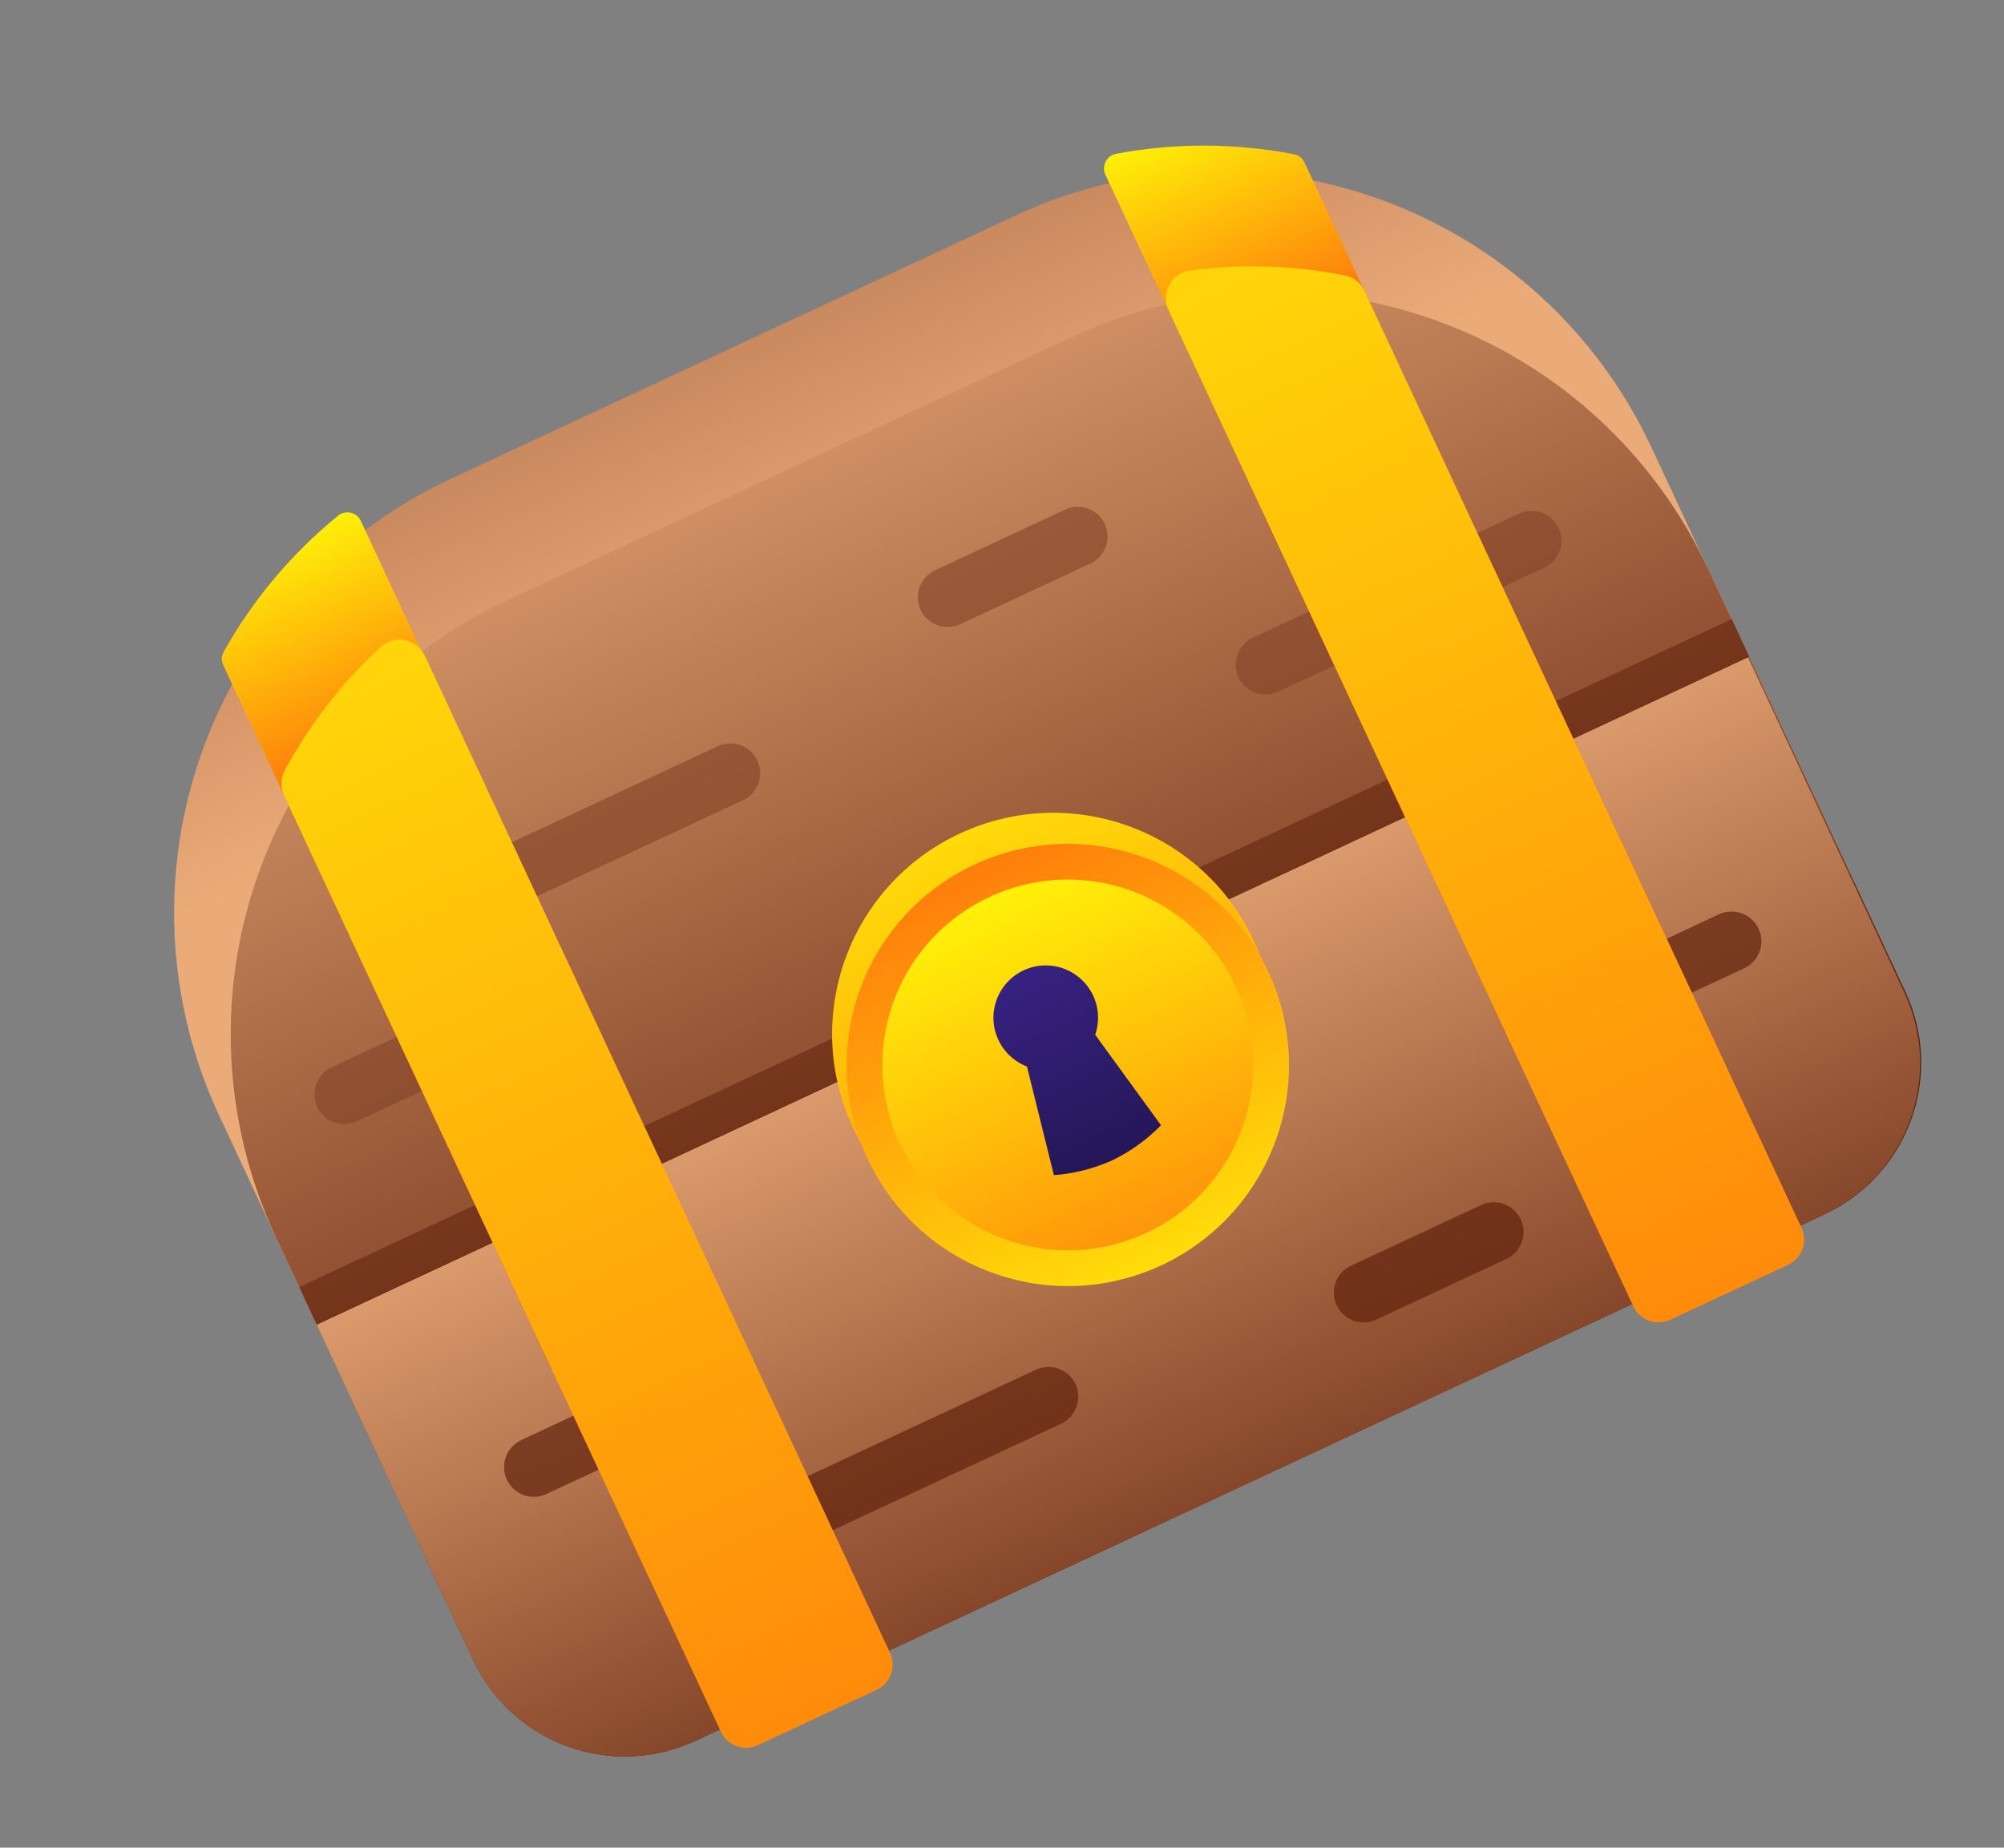
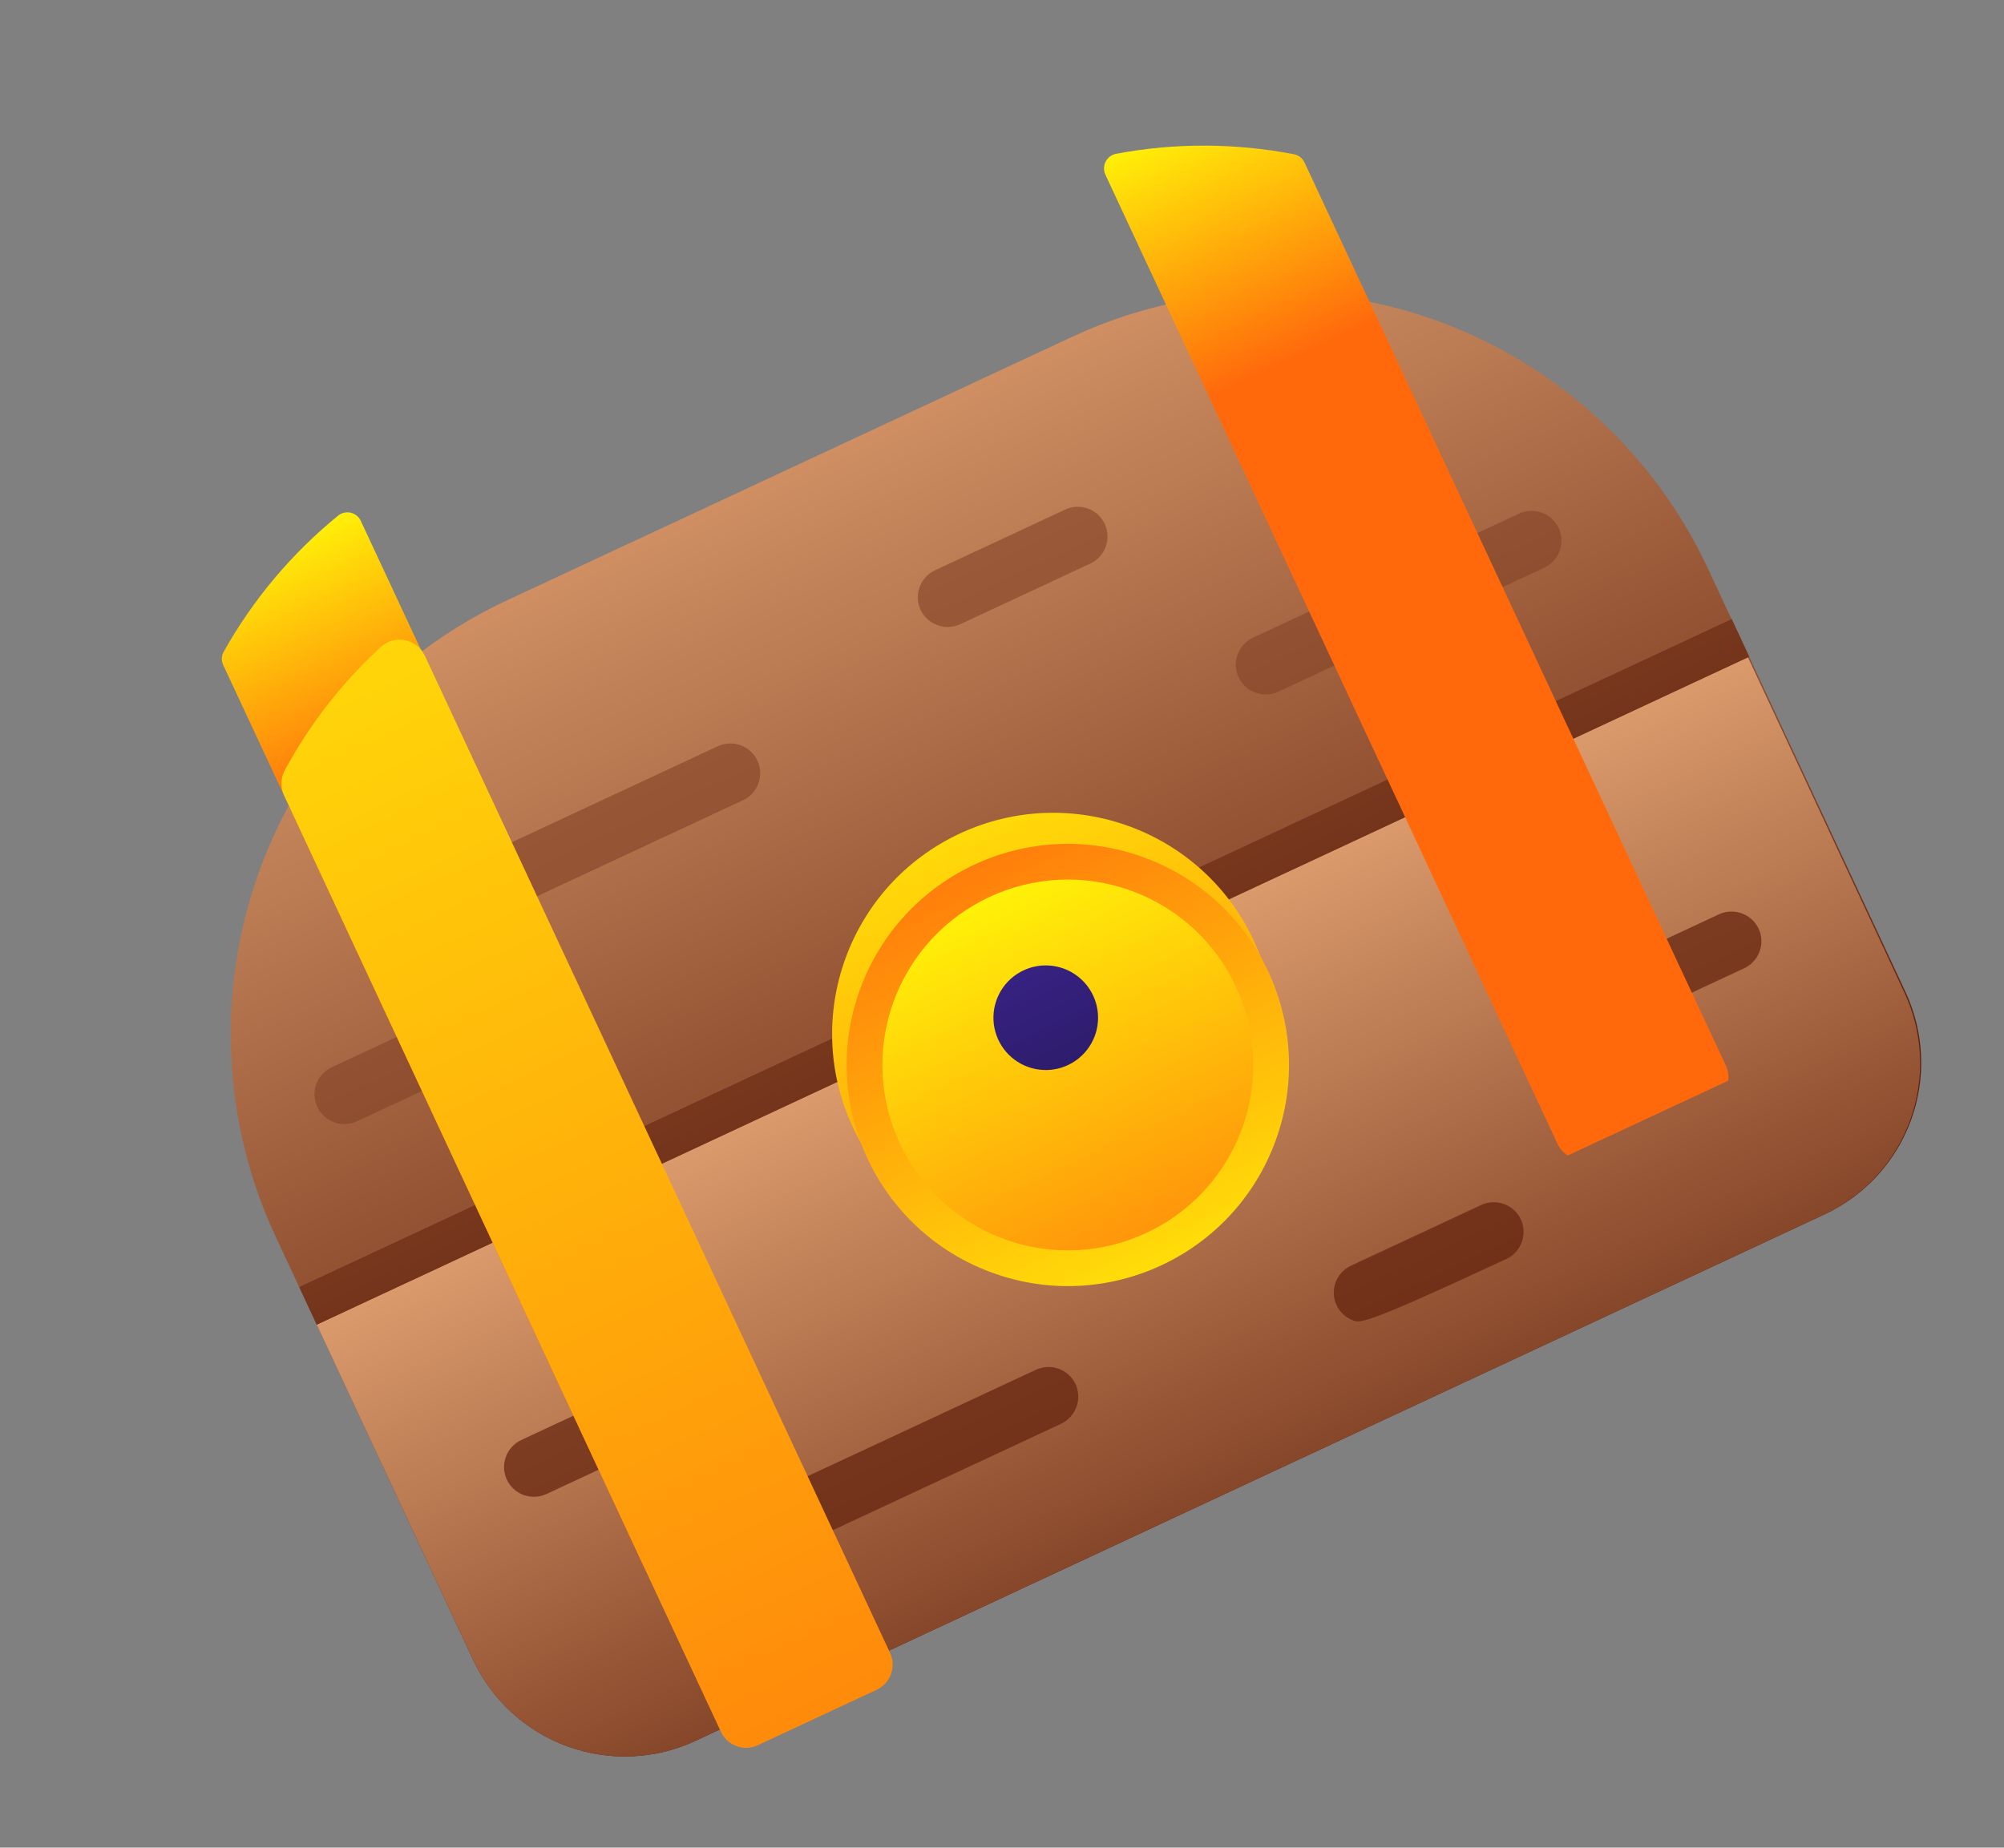
<svg xmlns="http://www.w3.org/2000/svg" width="90" height="83" viewBox="0 0 90 83" fill="none">
  <rect x="0" y="0" width="90" height="83" fill="#808080" stroke="none" />
-   <path d="M20.233 21.516L45.585 9.691C48.144 8.497 50.913 7.819 53.734 7.696C56.556 7.573 59.373 8.006 62.027 8.972C64.68 9.937 67.118 11.416 69.2 13.324C71.282 15.231 72.968 17.53 74.162 20.089L83.034 39.112C83.877 40.919 83.967 42.986 83.286 44.859C82.604 46.732 81.206 48.258 79.4 49.1L28.695 72.75C27.8 73.167 26.833 73.404 25.846 73.447C24.86 73.49 23.876 73.339 22.948 73.001C21.075 72.32 19.549 70.922 18.707 69.115L9.838 50.101C8.643 47.542 7.964 44.772 7.84 41.95C7.715 39.128 8.148 36.309 9.113 33.655C10.079 31 11.557 28.562 13.465 26.479C15.373 24.396 17.673 22.71 20.233 21.516Z" fill="url(#paint0_linear_194_7839)" />
  <path d="M22.775 26.966L48.127 15.142C50.686 13.948 53.456 13.27 56.277 13.147C59.098 13.023 61.916 13.457 64.569 14.422C67.223 15.388 69.66 16.867 71.742 18.774C73.825 20.682 75.51 22.981 76.704 25.54L85.577 44.563C86.419 46.369 86.51 48.436 85.828 50.309C85.146 52.183 83.749 53.708 81.942 54.551L31.237 78.2C30.343 78.618 29.375 78.855 28.389 78.898C27.403 78.941 26.418 78.789 25.49 78.452C23.617 77.77 22.091 76.372 21.249 74.566L12.38 55.552C11.185 52.992 10.506 50.222 10.382 47.401C10.258 44.579 10.69 41.76 11.655 39.105C12.621 36.451 14.1 34.013 16.008 31.93C17.915 29.847 20.215 28.16 22.775 26.966Z" fill="url(#paint1_linear_194_7839)" />
  <path d="M21.249 74.566C22.091 76.373 23.617 77.77 25.49 78.452C27.363 79.134 29.431 79.043 31.237 78.201L81.942 54.551C83.735 53.701 85.119 52.176 85.79 50.309C86.462 48.441 86.367 46.384 85.526 44.587L78.502 29.527L14.225 59.507L21.249 74.566Z" fill="url(#paint2_linear_194_7839)" />
  <path d="M21.874 47.646L16.026 50.374C15.703 50.521 15.336 50.536 15.003 50.413C14.67 50.291 14.399 50.042 14.25 49.721C14.1 49.4 14.084 49.033 14.205 48.701C14.326 48.369 14.574 48.098 14.894 47.948L20.742 45.221C21.064 45.071 21.431 45.054 21.765 45.174C22.098 45.294 22.371 45.541 22.523 45.862C22.671 46.185 22.686 46.553 22.564 46.887C22.443 47.221 22.195 47.494 21.874 47.646Z" fill="url(#paint3_linear_194_7839)" />
  <path d="M48.972 25.314L43.124 28.042C42.801 28.19 42.433 28.205 42.099 28.083C41.765 27.962 41.492 27.714 41.34 27.393C41.192 27.07 41.178 26.703 41.3 26.37C41.423 26.037 41.672 25.767 41.993 25.617L47.841 22.889C48.162 22.74 48.528 22.724 48.861 22.845C49.193 22.965 49.464 23.213 49.613 23.534C49.763 23.855 49.78 24.223 49.66 24.556C49.54 24.89 49.293 25.162 48.972 25.314Z" fill="url(#paint4_linear_194_7839)" />
  <path d="M33.372 35.945L23.451 40.572C23.13 40.722 22.762 40.739 22.429 40.619C22.095 40.498 21.823 40.252 21.67 39.931C21.522 39.608 21.508 39.24 21.629 38.906C21.751 38.572 21.999 38.299 22.32 38.147L32.241 33.519C32.563 33.372 32.931 33.358 33.264 33.48C33.596 33.602 33.867 33.851 34.017 34.173C34.166 34.493 34.183 34.86 34.062 35.192C33.941 35.525 33.693 35.795 33.372 35.945Z" fill="url(#paint5_linear_194_7839)" />
  <path d="M69.359 25.498L57.401 31.076C57.078 31.223 56.711 31.238 56.378 31.115C56.045 30.993 55.774 30.744 55.625 30.422C55.475 30.102 55.459 29.735 55.58 29.403C55.701 29.071 55.949 28.8 56.269 28.65L68.227 23.073C68.548 22.926 68.914 22.911 69.246 23.032C69.577 23.153 69.848 23.399 69.999 23.718C70.149 24.039 70.166 24.407 70.046 24.74C69.926 25.074 69.679 25.346 69.359 25.498Z" fill="url(#paint6_linear_194_7839)" />
  <path d="M30.391 64.386L24.535 67.117C24.213 67.265 23.845 67.279 23.512 67.157C23.18 67.034 22.909 66.785 22.759 66.464C22.612 66.143 22.597 65.777 22.718 65.446C22.839 65.114 23.085 64.843 23.404 64.692L29.26 61.961C29.581 61.813 29.947 61.799 30.278 61.919C30.61 62.04 30.881 62.286 31.032 62.605C31.182 62.927 31.199 63.294 31.079 63.628C30.959 63.961 30.712 64.234 30.391 64.386Z" fill="url(#paint7_linear_194_7839)" />
-   <path d="M67.658 56.552L61.801 59.284C61.479 59.431 61.111 59.446 60.779 59.323C60.446 59.201 60.175 58.952 60.025 58.63C59.876 58.31 59.86 57.943 59.981 57.611C60.102 57.279 60.35 57.008 60.67 56.858L66.527 54.127C66.847 53.98 67.213 53.965 67.545 54.086C67.876 54.207 68.147 54.453 68.299 54.772C68.449 55.093 68.465 55.461 68.345 55.794C68.225 56.128 67.978 56.4 67.658 56.552Z" fill="url(#paint8_linear_194_7839)" />
+   <path d="M67.658 56.552C61.479 59.431 61.111 59.446 60.779 59.323C60.446 59.201 60.175 58.952 60.025 58.63C59.876 58.31 59.86 57.943 59.981 57.611C60.102 57.279 60.35 57.008 60.67 56.858L66.527 54.127C66.847 53.98 67.213 53.965 67.545 54.086C67.876 54.207 68.147 54.453 68.299 54.772C68.449 55.093 68.465 55.461 68.345 55.794C68.225 56.128 67.978 56.4 67.658 56.552Z" fill="url(#paint8_linear_194_7839)" />
  <path d="M47.653 63.959L35.737 69.517C35.414 69.665 35.046 69.68 34.712 69.558C34.378 69.436 34.105 69.188 33.953 68.867C33.805 68.545 33.791 68.177 33.914 67.845C34.036 67.512 34.285 67.241 34.606 67.091L46.522 61.534C46.843 61.384 47.211 61.367 47.544 61.487C47.878 61.607 48.15 61.854 48.303 62.175C48.45 62.498 48.465 62.866 48.344 63.2C48.222 63.534 47.974 63.807 47.653 63.959Z" fill="url(#paint9_linear_194_7839)" />
  <path d="M78.296 43.513L72.448 46.241C72.127 46.391 71.76 46.407 71.426 46.287C71.092 46.167 70.82 45.92 70.668 45.6C70.52 45.277 70.505 44.909 70.626 44.575C70.748 44.241 70.996 43.968 71.317 43.816L77.165 41.088C77.326 41.009 77.501 40.963 77.68 40.952C77.858 40.941 78.037 40.965 78.207 41.024C78.376 41.083 78.532 41.175 78.665 41.295C78.798 41.415 78.906 41.56 78.983 41.721C79.058 41.884 79.099 42.06 79.105 42.238C79.111 42.417 79.081 42.595 79.016 42.762C78.953 42.929 78.856 43.081 78.732 43.21C78.609 43.339 78.46 43.442 78.296 43.513Z" fill="url(#paint10_linear_194_7839)" />
  <path d="M77.773 27.809L13.437 57.816L14.225 59.507L78.561 29.499L77.773 27.809Z" fill="url(#paint11_linear_194_7839)" />
  <path d="M36.512 66.943L16.205 23.404C16.164 23.313 16.102 23.232 16.025 23.168C15.948 23.104 15.857 23.058 15.76 23.034C15.663 23.01 15.561 23.009 15.463 23.03C15.365 23.051 15.273 23.094 15.194 23.156C13.111 24.852 11.366 26.926 10.051 29.269C9.997 29.361 9.967 29.464 9.963 29.57C9.959 29.676 9.98 29.782 10.026 29.877L28.945 70.441C29.045 70.654 29.204 70.833 29.403 70.959L36.611 67.596C36.639 67.374 36.605 67.147 36.512 66.943Z" fill="url(#paint12_linear_194_7839)" />
  <path d="M50.111 6.911C50.013 6.932 49.921 6.975 49.841 7.037C49.762 7.098 49.697 7.177 49.652 7.267C49.607 7.357 49.583 7.457 49.582 7.557C49.58 7.658 49.602 7.758 49.644 7.849L69.951 51.388C70.051 51.6 70.21 51.78 70.408 51.905L77.617 48.543C77.641 48.31 77.603 48.076 77.506 47.864L58.586 7.3C58.542 7.203 58.475 7.119 58.391 7.054C58.307 6.989 58.209 6.946 58.104 6.928C55.465 6.419 52.753 6.413 50.111 6.911Z" fill="url(#paint13_linear_194_7839)" />
  <path d="M34.035 78.398L39.368 75.91C39.668 75.77 39.901 75.517 40.014 75.205C40.127 74.894 40.112 74.55 39.972 74.25L19.082 29.461C19 29.284 18.878 29.128 18.726 29.007C18.573 28.886 18.395 28.802 18.204 28.762C18.014 28.722 17.816 28.727 17.628 28.776C17.44 28.826 17.266 28.919 17.12 29.048C15.374 30.645 13.91 32.525 12.788 34.608C12.696 34.781 12.645 34.972 12.64 35.167C12.635 35.363 12.675 35.557 12.758 35.734L32.383 77.81C32.526 78.106 32.779 78.333 33.089 78.443C33.398 78.553 33.738 78.536 34.035 78.398Z" fill="url(#paint14_linear_194_7839)" />
-   <path d="M75.013 59.285L80.303 56.818C80.604 56.678 80.836 56.424 80.949 56.112C81.063 55.801 81.047 55.457 80.907 55.157L61.282 13.08C61.202 12.903 61.081 12.747 60.929 12.625C60.777 12.503 60.599 12.418 60.409 12.377C58.108 11.916 55.748 11.842 53.423 12.157C53.23 12.186 53.047 12.26 52.888 12.372C52.729 12.484 52.598 12.632 52.506 12.804C52.414 12.976 52.364 13.166 52.359 13.361C52.354 13.556 52.395 13.749 52.478 13.925L73.368 58.715C73.514 59.005 73.768 59.227 74.075 59.333C74.382 59.44 74.719 59.423 75.013 59.285Z" fill="url(#paint15_linear_194_7839)" />
  <path d="M51.501 55.445C56.472 53.127 58.622 47.218 56.304 42.247C53.985 37.277 48.077 35.127 43.106 37.445C38.135 39.763 35.985 45.672 38.303 50.643C40.622 55.613 46.531 57.764 51.501 55.445Z" fill="url(#paint16_linear_194_7839)" />
  <path d="M57.289 51.237C59.165 46.083 56.507 40.384 51.353 38.509C46.199 36.633 40.5 39.291 38.625 44.445C36.749 49.599 39.407 55.298 44.561 57.173C49.716 59.049 55.414 56.391 57.289 51.237Z" fill="url(#paint17_linear_194_7839)" />
  <path d="M55.782 50.688C57.355 46.367 55.126 41.588 50.805 40.016C46.483 38.443 41.705 40.672 40.132 44.993C38.56 49.315 40.788 54.093 45.11 55.666C49.432 57.239 54.21 55.01 55.782 50.688Z" fill="url(#paint18_linear_194_7839)" />
-   <path d="M49.953 52.124C50.768 51.73 51.508 51.197 52.14 50.548L48.231 45.169L46.614 44.966L45.73 46.335L47.331 52.791C48.237 52.723 49.124 52.497 49.953 52.124Z" fill="url(#paint19_linear_194_7839)" />
  <path d="M49.094 44.725C49.291 45.146 49.358 45.616 49.287 46.075C49.217 46.535 49.011 46.963 48.697 47.306C48.383 47.648 47.975 47.89 47.524 48.001C47.072 48.111 46.598 48.085 46.161 47.926C45.725 47.767 45.345 47.483 45.07 47.108C44.795 46.733 44.638 46.285 44.617 45.821C44.597 45.357 44.715 44.897 44.956 44.499C45.197 44.102 45.55 43.785 45.972 43.589C46.536 43.325 47.183 43.297 47.768 43.51C48.354 43.723 48.831 44.16 49.094 44.725Z" fill="url(#paint20_linear_194_7839)" />
  <defs>
    <linearGradient id="paint0_linear_194_7839" x1="38.317" y1="27.177" x2="15.381" y2="-21.998" gradientUnits="userSpaceOnUse">
      <stop stop-color="#EBAB79" />
      <stop offset="1" stop-color="#5C1C08" />
    </linearGradient>
    <linearGradient id="paint1_linear_194_7839" x1="30.769" y1="10.993" x2="54.663" y2="62.222" gradientUnits="userSpaceOnUse">
      <stop stop-color="#EBAB79" />
      <stop offset="1" stop-color="#5C1C08" />
    </linearGradient>
    <linearGradient id="paint2_linear_194_7839" x1="44.312" y1="40.031" x2="61.781" y2="77.485" gradientUnits="userSpaceOnUse">
      <stop stop-color="#EBAB79" />
      <stop offset="1" stop-color="#5C1C08" />
    </linearGradient>
    <linearGradient id="paint3_linear_194_7839" x1="-17.79" y1="-29.76" x2="38.74" y2="91.442" gradientUnits="userSpaceOnUse">
      <stop stop-color="#EBAB79" />
      <stop offset="1" stop-color="#5C1C08" />
    </linearGradient>
    <linearGradient id="paint4_linear_194_7839" x1="13.022" y1="-44.131" x2="69.552" y2="77.07" gradientUnits="userSpaceOnUse">
      <stop stop-color="#EBAB79" />
      <stop offset="1" stop-color="#5C1C08" />
    </linearGradient>
    <linearGradient id="paint5_linear_194_7839" x1="-5.9" y1="-35.306" x2="50.63" y2="85.896" gradientUnits="userSpaceOnUse">
      <stop stop-color="#EBAB79" />
      <stop offset="1" stop-color="#5C1C08" />
    </linearGradient>
    <linearGradient id="paint6_linear_194_7839" x1="26.619" y1="-50.473" x2="83.149" y2="70.728" gradientUnits="userSpaceOnUse">
      <stop stop-color="#EBAB79" />
      <stop offset="1" stop-color="#5C1C08" />
    </linearGradient>
    <linearGradient id="paint7_linear_194_7839" x1="-17.207" y1="-30.033" x2="39.324" y2="91.17" gradientUnits="userSpaceOnUse">
      <stop stop-color="#EBAB79" />
      <stop offset="1" stop-color="#5C1C08" />
    </linearGradient>
    <linearGradient id="paint8_linear_194_7839" x1="16.393" y1="-45.705" x2="72.924" y2="75.498" gradientUnits="userSpaceOnUse">
      <stop stop-color="#EBAB79" />
      <stop offset="1" stop-color="#5C1C08" />
    </linearGradient>
    <linearGradient id="paint9_linear_194_7839" x1="-5.899" y1="-35.306" x2="50.631" y2="85.896" gradientUnits="userSpaceOnUse">
      <stop stop-color="#EBAB79" />
      <stop offset="1" stop-color="#5C1C08" />
    </linearGradient>
    <linearGradient id="paint10_linear_194_7839" x1="30.135" y1="-52.113" x2="86.665" y2="69.089" gradientUnits="userSpaceOnUse">
      <stop stop-color="#EBAB79" />
      <stop offset="1" stop-color="#5C1C08" />
    </linearGradient>
    <linearGradient id="paint11_linear_194_7839" x1="16.327" y1="-19.97" x2="52.546" y2="57.684" gradientUnits="userSpaceOnUse">
      <stop stop-color="#EBAB79" />
      <stop offset="1" stop-color="#5C1C08" />
    </linearGradient>
    <linearGradient id="paint12_linear_194_7839" x1="11.884" y1="24" x2="17.13" y2="35.248" gradientUnits="userSpaceOnUse">
      <stop stop-color="#FFF708" />
      <stop offset="1" stop-color="#FF690C" />
    </linearGradient>
    <linearGradient id="paint13_linear_194_7839" x1="52.862" y1="4.887" x2="58.108" y2="16.135" gradientUnits="userSpaceOnUse">
      <stop stop-color="#FFF708" />
      <stop offset="1" stop-color="#FF690C" />
    </linearGradient>
    <linearGradient id="paint14_linear_194_7839" x1="5.144" y1="9.549" x2="46.365" y2="97.928" gradientUnits="userSpaceOnUse">
      <stop stop-color="#FFF708" />
      <stop offset="1" stop-color="#FF690C" />
    </linearGradient>
    <linearGradient id="paint15_linear_194_7839" x1="46.121" y1="-9.564" x2="87.343" y2="78.815" gradientUnits="userSpaceOnUse">
      <stop stop-color="#FFF708" />
      <stop offset="1" stop-color="#FF690C" />
    </linearGradient>
    <linearGradient id="paint16_linear_194_7839" x1="39.882" y1="30.532" x2="55.904" y2="64.885" gradientUnits="userSpaceOnUse">
      <stop stop-color="#FFF708" />
      <stop offset="1" stop-color="#FF690C" />
    </linearGradient>
    <linearGradient id="paint17_linear_194_7839" x1="54.43" y1="61.721" x2="41.9" y2="34.856" gradientUnits="userSpaceOnUse">
      <stop stop-color="#FFF708" />
      <stop offset="1" stop-color="#FF690C" />
    </linearGradient>
    <linearGradient id="paint18_linear_194_7839" x1="44.017" y1="39.394" x2="54.884" y2="62.692" gradientUnits="userSpaceOnUse">
      <stop stop-color="#FFF708" />
      <stop offset="1" stop-color="#FF690C" />
    </linearGradient>
    <linearGradient id="paint19_linear_194_7839" x1="45.948" y1="43.538" x2="58.124" y2="69.642" gradientUnits="userSpaceOnUse">
      <stop stop-color="#372282" />
      <stop offset="1" />
    </linearGradient>
    <linearGradient id="paint20_linear_194_7839" x1="45.948" y1="43.538" x2="58.123" y2="69.642" gradientUnits="userSpaceOnUse">
      <stop stop-color="#372282" />
      <stop offset="1" />
    </linearGradient>
  </defs>
</svg>